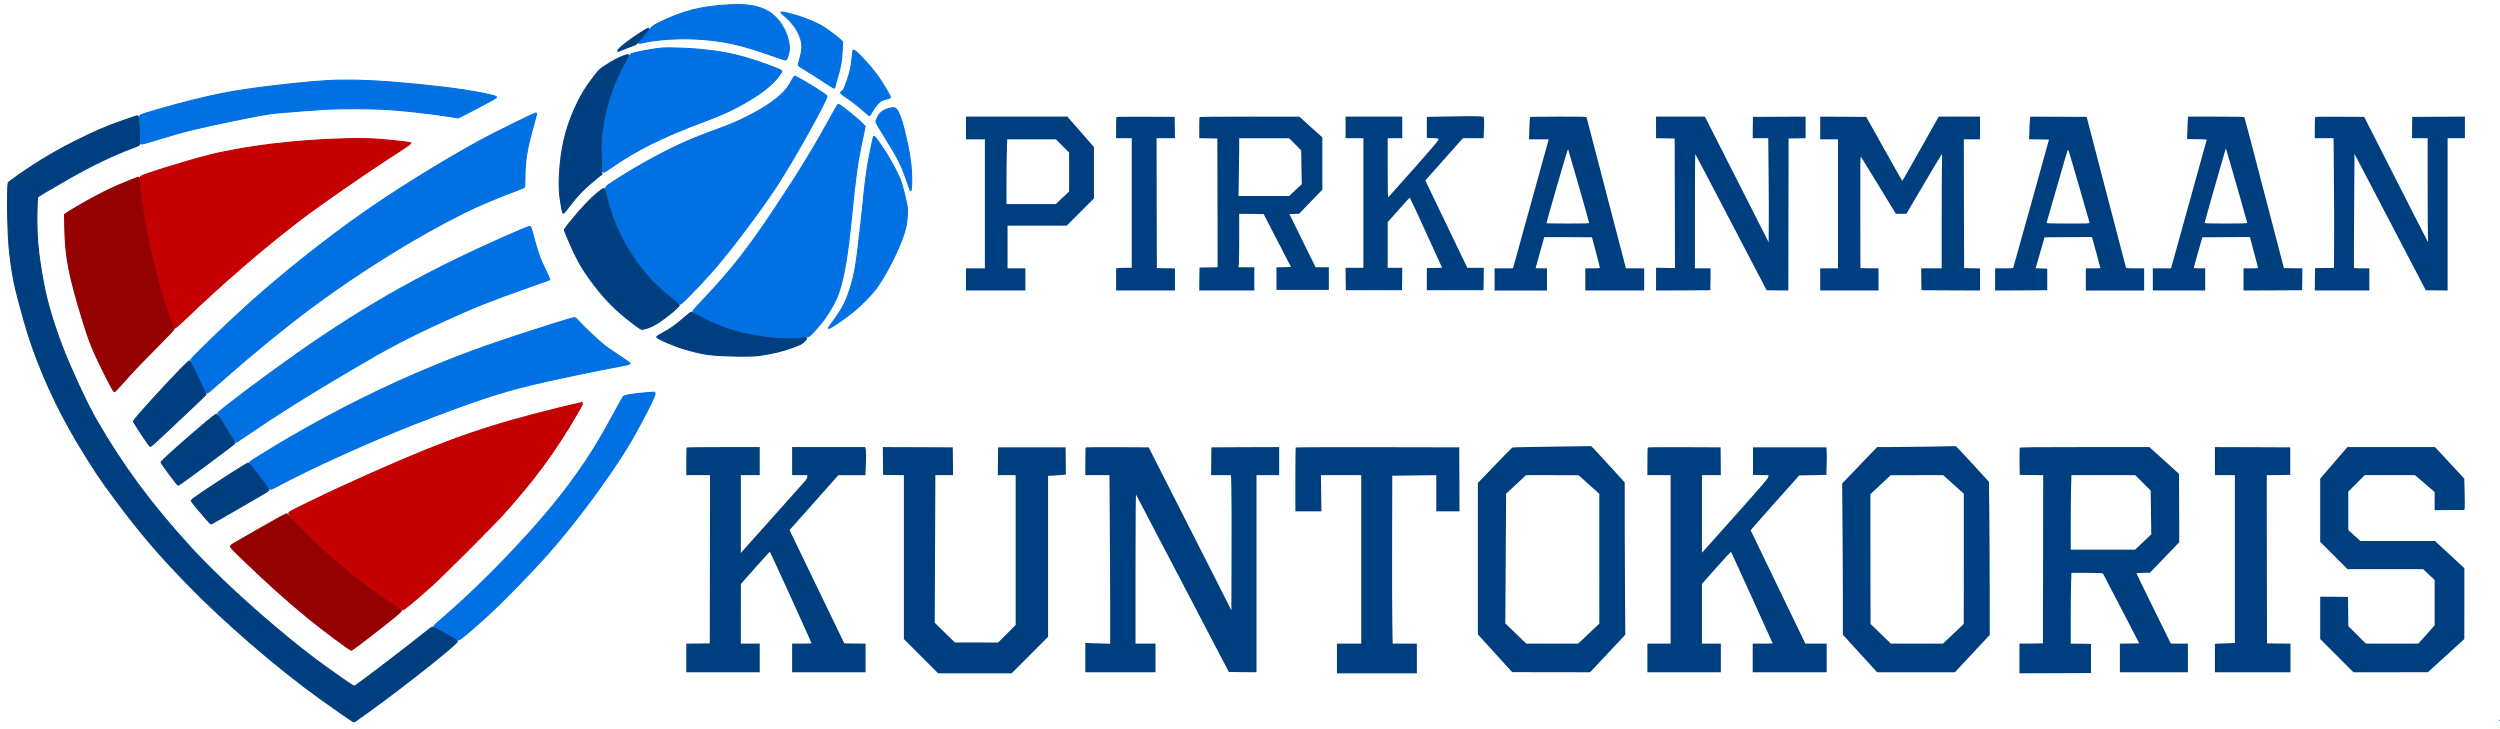
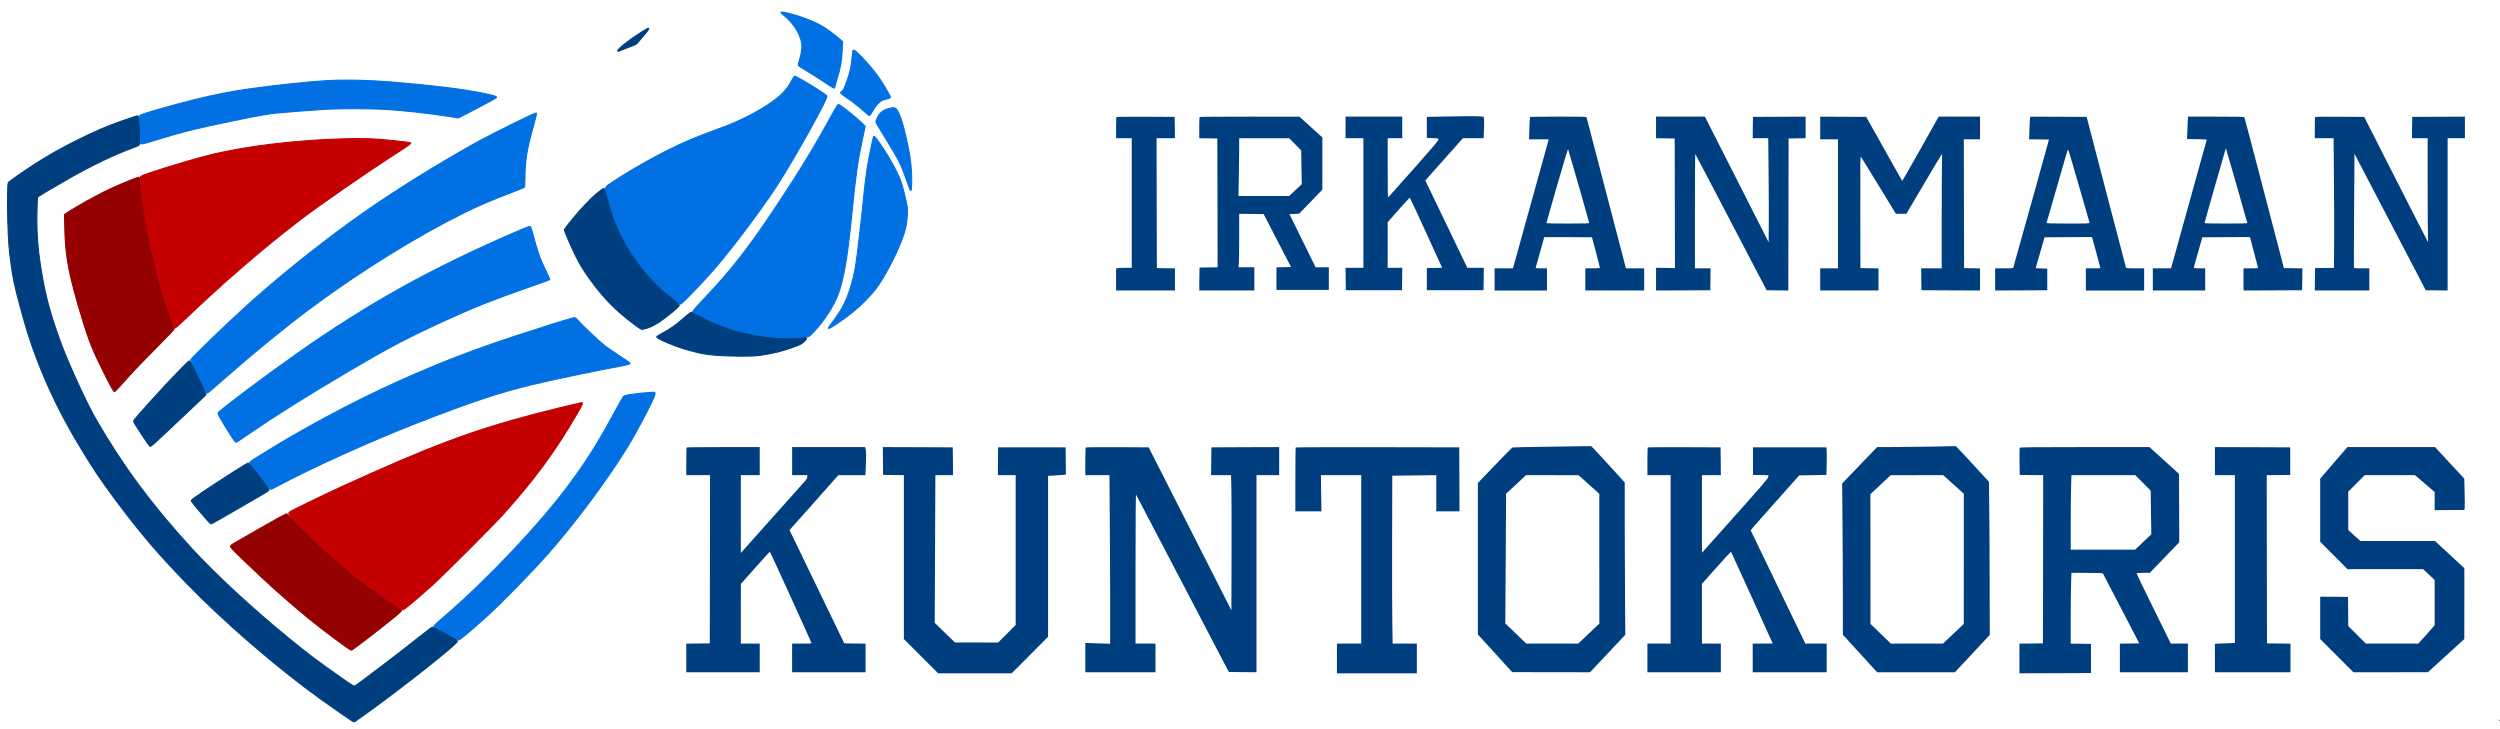
<svg xmlns="http://www.w3.org/2000/svg" style="stroke-width: 0px;" width="4630" height="1350" viewBox="0 0 4630 1350" preserveAspectRatio="xMidYMid meet">
  <g transform="translate(0,1335) scale(0.1,-0.1)" fill="#003f7f" stroke="none">
    <path d="M26660 11190 l-235 -5 0 -195 0 -195 108 -3 c107 -3 107 -3 107 -28   0 -18 -113 -151 -456 -537 -251 -282 -463 -519 -470 -527 -12 -12 -14 71 -14   538 l0 552 135 0 135 0 0 200 0 200 -525 0 -525 0 0 -200 0 -200 165 0 165 0   0 -1200 0 -1200 -165 0 -165 0 2 -207 3 -208 520 0 520 0 3 208 2 207 -135 0   -135 0 0 423 0 422 201 228 c111 125 204 227 208 227 4 0 141 -292 303 -650   l296 -649 -142 -3 -141 -3 0 -205 0 -205 525 0 525 0 3 208 2 207 -152 0 -153   0 -372 773 c-205 424 -380 789 -389 809 l-17 36 348 391 348 391 192 0 192 0   6 155 c4 85 4 174 1 199 l-6 43 -67 7 c-70 6 -365 5 -751 -4z" />
-     <path d="M17890 10980 l0 -210 175 0 175 0 0 -1195 0 -1195 -175 0 -175 0 0   -205 0 -205 550 0 550 0 0 205 0 205 -165 0 -165 0 0 395 0 395 548 0 547 0   253 253 252 252 0 475 0 475 -246 283 -246 282 -939 0 -939 0 0 -210z m1787   -332 l123 -123 0 -360 0 -361 -124 -117 -124 -117 -456 0 -456 0 0 398 c0 218   3 488 7 600 l6 202 451 0 451 0 122 -122z" />
    <path d="M20677 11183 c-4 -3 -7 -93 -7 -200 l0 -193 145 0 145 0 0 -1200 0   -1200 -114 0 c-62 0 -128 -3 -145 -6 l-31 -6 0 -204 0 -204 545 0 545 0 0 205   0 205 -167 2 -168 3 -3 1203 -2 1202 170 0 170 0 -2 198 -3 197 -536 3 c-294   1 -539 -1 -542 -5z" />
    <path d="M22217 11183 c-4 -3 -7 -93 -7 -199 l0 -194 168 -2 167 -3 3 -1192 2   -1193 -167 -2 -168 -3 -3 -212 -2 -213 510 0 510 0 0 215 0 215 -146 0 -147 0   7 77 c3 42 6 264 6 495 l0 418 227 -2 226 -3 253 -490 254 -490 -135 -3 -135   -3 0 -209 0 -210 485 0 485 0 0 210 0 210 -123 0 -122 0 -243 493 -242 492 89   3 89 3 216 223 216 224 0 483 0 484 -213 192 -212 192 -921 1 c-506 0 -924 -3   -927 -7z m1770 -505 l111 -113 5 -312 6 -313 -117 -110 -117 -110 -469 0 -469   0 6 353 c4 193 7 434 7 535 l0 182 463 0 462 0 112 -112z" />
    <path d="M28336 11182 c-3 -5 -8 -100 -12 -210 l-7 -202 183 0 182 0 -7 -27   c-9 -38 -611 -2211 -636 -2295 l-20 -68 -169 0 -170 0 0 -205 0 -205 485 0   485 0 0 205 0 205 -105 0 c-58 0 -105 3 -105 8 0 4 36 133 80 287 44 154 80   281 80 283 0 1 199 1 442 0 l441 -3 74 -275 c40 -151 73 -281 73 -287 0 -10   -34 -13 -135 -13 l-135 0 0 -205 0 -205 545 0 545 0 0 205 0 205 -169 0 -169   0 -20 78 c-12 42 -175 667 -362 1387 -187 721 -343 1318 -346 1328 -5 16 -39   17 -524 17 -285 0 -521 -4 -524 -8z m904 -1279 c104 -364 190 -669 190 -678 0   -13 -47 -15 -395 -15 -217 0 -395 3 -395 8 -1 4 88 317 197 695 134 468 200   683 205 670 4 -10 93 -316 198 -680z" />
    <path d="M30670 10990 l0 -200 173 -2 172 -3 3 -1200 2 -1200 -175 3 -175 3 0   -210 0 -211 503 2 502 3 3 203 2 202 -145 0 -145 0 0 1062 c0 584 3 1058 7   1054 4 -3 303 -572 664 -1264 l657 -1257 201 -3 201 -2 2 1407 3 1408 158 3   157 3 0 199 0 200 -487 -2 -488 -3 -3 -197 -2 -198 144 0 144 0 6 -612 c4   -337 6 -770 4 -963 l-3 -350 -590 1162 -590 1163 -452 0 -453 0 0 -200z" />
    <path d="M33710 10980 l0 -210 165 0 165 0 0 -1195 0 -1195 -165 0 -165 0 0   -205 0 -205 540 0 540 0 0 205 0 205 -167 2 -168 3 -2 1040 c-2 931 -1 1038   13 1020 8 -11 157 -253 330 -537 l316 -518 96 0 97 0 318 538 c174 296 324   547 333 558 14 17 15 6 10 -135 -3 -85 -6 -563 -6 -1063 l0 -908 -190 0 -190   0 2 -202 3 -203 543 -3 542 -2 0 205 0 204 -147 3 -148 3 -3 1193 -2 1192 150   0 150 0 0 210 0 210 -382 0 -383 0 -335 -595 c-184 -327 -337 -595 -340 -595   -3 1 -154 267 -336 593 l-332 592 -426 3 -426 2 0 -210z" />
    <path d="M37596 11158 c-3 -18 -8 -113 -11 -210 l-6 -178 184 -2 184 -3 -326   -1175 c-180 -646 -330 -1183 -334 -1192 -6 -16 -23 -18 -172 -18 l-165 0 0   -205 0 -205 483 2 482 3 0 200 0 200 -107 3 c-60 1 -108 4 -108 5 0 1 38 130   83 287 l82 285 438 3 437 2 10 -22 c5 -13 39 -135 75 -273 36 -137 68 -258 71   -267 5 -17 -6 -18 -130 -18 l-136 0 0 -205 0 -205 540 0 540 0 0 205 0 205   -165 0 c-141 0 -167 2 -172 16 -3 8 -168 639 -367 1402 l-361 1387 -522 3   -522 2 -5 -32z m903 -1240 c107 -370 196 -681 199 -690 4 -17 -20 -18 -398   -18 -317 0 -401 3 -398 13 3 6 92 317 199 690 106 372 196 677 199 677 3 0 93   -303 199 -672z" />
    <path d="M40516 11078 c-3 -62 -7 -156 -8 -208 l-3 -95 183 -3 c168 -2 183 -4   178 -20 -3 -9 -147 -530 -321 -1157 -174 -627 -321 -1157 -327 -1177 l-11 -38   -169 0 -168 0 0 -205 0 -205 485 0 485 0 0 205 0 205 -105 0 c-77 0 -105 3   -105 13 0 6 35 136 79 287 l78 275 441 3 441 2 10 -37 c84 -312 141 -529 141   -535 0 -5 -61 -8 -135 -8 l-135 0 0 -205 0 -205 543 2 542 3 3 202 2 203 -171   2 -171 3 -363 1391 c-199 765 -365 1397 -369 1403 -5 8 -153 11 -526 11 l-518   0 -6 -112z m908 -1165 c108 -375 196 -687 196 -692 0 -8 -123 -11 -395 -11   -340 0 -395 2 -395 15 0 8 86 313 190 677 223 774 201 700 205 696 1 -2 91   -310 199 -685z" />
    <path d="M42877 11183 c-4 -3 -7 -93 -7 -200 l0 -193 174 0 174 0 6 -722 c4   -398 6 -938 4 -1201 l-3 -478 -175 -2 -175 -2 -3 -207 -2 -208 505 0 505 0 0   205 0 205 -140 0 c-104 0 -142 3 -145 13 -2 6 -1 484 3 1060 l7 1048 660   -1263 660 -1263 203 -3 202 -2 0 1410 0 1410 160 0 160 0 0 200 0 200 -487 -2   -488 -3 -3 -197 -2 -198 145 0 145 0 0 -877 c0 -483 3 -916 6 -963 4 -49 3   -82 -2 -77 -5 4 -272 526 -594 1160 l-585 1152 -451 3 c-248 1 -454 -1 -457   -5z" />
    <path d="M28740 5078 c-393 -5 -722 -12 -731 -16 -8 -4 -156 -153 -327 -332   l-312 -325 0 -1403 0 -1402 203 -222 c111 -122 254 -279 317 -349 l115 -127   722 -1 721 -1 327 348 326 347 -5 635 c-3 349 -6 984 -6 1410 l0 775 -301 330   c-290 318 -318 347 -329 343 -3 -1 -327 -5 -720 -10z m687 -701 l192 -172 0   -1201 1 -1202 -196 -186 -196 -186 -482 0 -481 1 -193 187 -194 187 8 1201 7   1201 184 171 184 172 487 0 487 -1 192 -172z" />
    <path d="M35785 5079 c-231 -3 -555 -7 -720 -8 l-301 -1 -324 -337 -323 -337   6 -750 c4 -412 7 -1042 7 -1400 l0 -651 317 -348 317 -347 721 0 720 0 323   346 322 345 -1 952 c-1 524 -5 1162 -8 1418 l-6 466 -303 331 c-167 183 -308   331 -315 330 -7 -1 -201 -5 -432 -9z m394 -701 l191 -172 0 -1205 -1 -1206   -192 -182 -192 -182 -482 -1 -483 0 -189 182 -189 183 -1 1201 -1 1202 188   176 187 175 486 1 487 0 191 -172z" />
    <path d="M12717 5063 c-4 -3 -7 -120 -7 -260 l0 -253 220 0 220 0 -2 -1557 -3   -1558 -217 -3 -218 -2 0 -265 0 -265 680 0 680 0 0 265 0 265 -175 0 -175 0 0   553 1 552 266 300 c146 165 268 299 271 298 6 -2 772 -1684 772 -1695 0 -5   -81 -8 -180 -8 l-180 0 0 -265 0 -265 680 0 680 0 0 265 0 265 -197 2 -197 3   -507 1049 -507 1049 452 508 451 508 251 0 251 1 6 137 c10 194 9 328 -3 357   l-10 26 -675 0 -675 0 0 -260 0 -260 140 0 140 0 0 -32 c0 -27 -15 -49 -78   -118 -42 -47 -319 -357 -614 -688 l-538 -603 0 721 0 720 175 0 175 0 0 260 0   260 -673 0 c-371 0 -677 -3 -680 -7z" />
    <path d="M16352 4813 l3 -258 193 -3 192 -2 0 -1518 0 -1517 318 -318 317   -317 680 0 680 0 338 338 337 338 0 1490 0 1491 123 7 c67 4 141 9 165 12 l42   6 -2 252 -3 251 -625 0 -625 0 -3 -257 -2 -258 165 0 165 0 0 -1387 0 -1388   -162 -162 -163 -163 -400 1 -400 0 -187 182 -187 182 6 1368 6 1367 164 0 163   0 -2 258 -3 257 -648 3 -647 2 2 -257z" />
    <path d="M20107 5063 c-4 -3 -7 -120 -7 -260 l0 -253 223 0 224 0 6 -827 c4   -454 7 -1157 7 -1561 l0 -734 -230 7 -230 8 0 -272 0 -271 650 0 650 0 0 265   0 265 -185 0 -185 0 0 1388 c1 1072 3 1382 12 1367 7 -11 396 -753 864 -1650   l852 -1630 256 -3 256 -2 0 1825 0 1825 210 0 210 0 0 260 0 260 -627 -2 -628   -3 -3 -257 -2 -258 184 0 184 0 6 -202 c4 -112 6 -675 4 -1251 l-3 -1049 -766   1509 -766 1508 -580 3 c-319 1 -583 -1 -586 -5z" />
    <path d="M23997 5063 c-4 -3 -7 -271 -7 -595 l0 -588 241 0 242 0 -5 335 -4   335 373 0 373 0 0 -1560 0 -1560 -225 0 -225 0 0 -275 0 -275 740 0 740 0 0   275 0 275 -224 0 -224 0 -6 363 c-4 199 -6 899 -4 1555 l3 1192 408 5 407 5 0   -335 0 -335 215 0 215 0 -2 593 -3 592 -1511 3 c-831 1 -1514 -1 -1517 -5z" />
    <path d="M30517 5063 c-4 -3 -7 -120 -7 -260 l0 -253 215 0 215 0 0 -1560 0   -1560 -215 0 -215 0 0 -265 0 -265 680 0 680 0 0 265 0 265 -175 0 -175 0 0   553 0 553 267 302 c176 200 269 298 274 289 12 -20 769 -1688 769 -1693 0 -2   -83 -4 -185 -4 l-185 0 0 -265 0 -265 685 0 685 0 0 265 0 265 -198 0 -197 0   -505 1046 c-278 575 -506 1048 -507 1052 -2 4 200 234 448 512 l450 505 252 5   252 5 5 190 c3 105 3 219 0 255 l-5 65 -680 0 -680 0 0 -255 0 -255 143 -3   142 -3 0 -29 c0 -25 -94 -134 -586 -687 -323 -362 -599 -671 -615 -688 l-29   -30 0 718 0 717 175 0 175 0 -2 258 -3 257 -671 3 c-369 1 -674 -1 -677 -5z" />
    <path d="M37405 5057 c-3 -7 -4 -123 -3 -257 l3 -245 218 -3 217 -2 -2 -1558   -3 -1557 -217 -3 -218 -2 0 -275 0 -275 663 2 662 3 0 270 0 270 -187 3 -188   2 0 474 c0 260 3 555 7 654 l6 182 288 0 c216 0 290 -3 296 -12 4 -7 157 -301   340 -653 l332 -640 -180 -3 -179 -2 0 -265 0 -265 630 0 630 0 0 265 0 265   -158 0 -158 0 -317 643 c-174 354 -317 649 -317 655 0 9 37 12 123 13 l122 1   273 283 272 283 -2 633 -3 633 -274 248 -274 248 -1199 0 c-959 0 -1200 -3   -1203 -13z m2283 -650 l143 -143 5 -405 6 -404 -150 -142 -150 -143 -596 0   -596 0 0 493 c0 272 3 582 7 690 l6 197 591 0 591 0 143 -143z" />
    <path d="M41020 4810 l0 -260 185 0 185 0 0 -1554 0 -1554 -185 -7 -185 -7 0   -264 0 -264 700 0 700 0 0 265 0 265 -217 2 -218 3 -3 1557 -2 1558 217 2 218   3 0 255 0 255 -697 3 -698 2 0 -260z" />
    <path d="M43222 4778 l-252 -293 0 -585 0 -585 253 -253 252 -252 700 0 700 0   108 -101 107 -101 0 -418 0 -418 -37 -44 c-21 -25 -89 -102 -152 -172 l-115   -126 -485 0 -486 0 -162 163 -163 162 -2 270 -3 270 -257 3 -258 2 0 -392 0   -393 308 -308 307 -307 690 0 690 1 337 307 337 307 1 656 0 656 -272 252   -272 251 -690 0 -691 0 -113 102 -112 102 0 355 0 356 153 153 152 152 465 0   465 0 183 -156 182 -157 0 -167 0 -168 275 2 274 1 7 39 c3 21 3 152 -1 291   l-7 252 -271 291 -271 292 -811 0 -811 0 -252 -292z" />
    <path d="M46285 10 c-3 -5 -1 -10 4 -10 6 0 11 5 11 10 0 6 -2 10 -4 10 -3 0   -8 -4 -11 -10z" />
  </g>
  <g id="layer03_svg_1" transform="matrix(0.1,0,0,-0.1,-88.86,1424.254)" style="stroke:#0070e3">
-     <path id="layer03_svg_2" d="m 14390,14153 c -511,-27 -841,-110 -1276,-320 -117,-56 -124,-61 -219,-163 -108,-117 -175,-200 -175,-220 0,-14 12,-12 135,14 220,47 602,71 908,56 507,-26 854,-102 1465,-322 107,-38 201,-68 210,-66 23,4 40,43 59,133 15,66 15,88 5,161 -39,267 -213,524 -428,629 -179,87 -373,115 -684,98 z" style="fill:#0070e3;stroke-width:20" />
    <path id="layer03_svg_3" d="m 15352,14010 c 2,-6 37,-38 78,-73 187,-156 310,-379 310,-558 0,-66 -21,-175 -51,-266 -11,-35 -18,-71 -14,-80 3,-10 61,-49 128,-88 67,-38 211,-130 320,-202 109,-73 204,-133 212,-133 8,0 15,8 15,19 0,10 22,90 49,178 59,190 80,318 88,516 l 6,147 -41,39 c -76,72 -296,231 -382,275 -164,85 -389,167 -577,212 -112,26 -147,30 -141,14 z" style="fill:#0070e3;stroke-width:20" />
-     <path id="layer03_svg_4" d="m 13165,13354 c -159,-12 -520,-79 -582,-107 -41,-18 -203,-306 -289,-514 -81,-194 -166,-473 -208,-683 -47,-236 -59,-388 -52,-670 7,-275 11,-319 32,-327 8,-3 58,26 111,64 471,335 974,586 1753,876 297,111 447,177 655,289 378,204 617,389 749,581 32,46 37,59 27,71 -16,19 -213,96 -421,166 -416,139 -685,194 -1155,235 -172,15 -528,26 -620,19 z" style="fill:#0070e3;stroke-width:20" />
    <path id="layer03_svg_5" d="m 16685,13308 c -2,-7 -9,-65 -15,-128 -19,-184 -37,-269 -89,-417 -58,-167 -72,-195 -106,-217 -34,-22 -27,-31 85,-106 120,-81 252,-185 343,-270 42,-39 83,-70 90,-67 8,3 35,44 62,92 31,55 69,105 106,139 55,52 64,56 184,84 16,4 31,15 33,23 4,20 -140,265 -226,384 -94,130 -165,214 -292,348 -115,120 -166,160 -175,135 z" style="fill:#0070e3;stroke-width:20" />
    <path id="layer03_svg_6" d="m 15555,12758 c -88,-175 -205,-294 -446,-456 -224,-150 -569,-321 -850,-422 -509,-182 -794,-306 -1212,-527 -294,-155 -651,-368 -872,-520 -87,-60 -88,-64 -40,-255 133,-529 347,-953 689,-1368 89,-108 294,-312 412,-412 103,-87 241,-188 256,-188 23,0 369,358 600,620 321,365 878,1104 1180,1565 304,463 951,1621 932,1668 -13,35 -555,367 -598,367 -8,0 -31,-32 -51,-72 z" style="fill:#0070e3;stroke-width:20" />
    <path id="layer03_svg_7" d="m 6930,12749 c -351,-21 -985,-89 -1440,-155 -343,-49 -602,-100 -1007,-199 -384,-94 -970,-262 -1002,-288 -19,-16 -6,-505 14,-526 12,-12 49,-4 262,62 524,162 794,229 1468,366 506,103 620,123 790,140 144,15 720,59 925,71 223,12 752,12 1025,0 321,-15 870,-75 1251,-136 l 161,-26 354,183 c 226,117 354,189 354,199 0,20 -39,32 -266,79 -357,73 -982,150 -1679,205 -441,36 -883,45 -1210,25 z" style="fill:#0070e3;stroke-width:20" />
    <path id="layer03_svg_8" d="m 16329,12178 c -349,-640 -630,-1102 -1080,-1778 -516,-775 -828,-1172 -1358,-1728 -101,-105 -181,-198 -178,-205 7,-17 288,-165 417,-220 298,-126 703,-225 1054,-258 135,-12 529,-7 636,10 52,8 58,12 143,101 187,195 374,485 451,698 103,288 171,680 246,1432 79,789 106,979 201,1434 l 51,238 -29,30 c -98,105 -436,378 -467,378 -9,0 -44,-53 -87,-132 z" style="fill:#0070e3;stroke-width:20" />
    <path id="layer03_svg_9" d="m 17344,12231 c -107,-31 -165,-78 -208,-171 -14,-30 -26,-61 -26,-69 0,-18 37,-83 200,-346 222,-358 278,-472 375,-760 33,-99 65,-179 70,-178 17,4 24,199 14,365 -11,188 -43,384 -105,648 -55,231 -84,330 -129,426 -49,107 -74,118 -191,85 z" style="fill:#0070e3;stroke-width:20" />
    <path id="layer03_svg_10" d="M 10440,11976 C 9914,11719 9688,11598 9210,11317 8397,10838 7723,10394 7090,9919 6514,9487 5926,9005 5443,8568 5069,8230 4420,7601 4420,7578 c 0,-43 272,-603 298,-613 18,-7 14,-10 309,250 543,480 1150,976 1643,1342 900,667 1941,1313 2825,1750 249,123 508,233 875,373 118,45 221,87 228,92 8,7 12,48 12,137 0,355 34,564 165,1028 30,107 53,199 50,204 -4,5 -12,9 -18,8 -7,0 -172,-78 -367,-173 z" style="fill:#0070e3;stroke-width:20" />
    <path id="layer03_svg_11" d="m 17066,11711 c -10,-15 -91,-416 -115,-566 -24,-154 -57,-418 -66,-530 -11,-142 -85,-803 -116,-1045 -37,-287 -58,-398 -109,-580 -85,-301 -164,-459 -350,-707 -44,-58 -80,-110 -80,-115 0,-20 35,-3 156,78 224,150 364,263 514,414 157,157 228,246 325,404 192,315 369,698 430,932 33,127 50,335 35,423 -18,107 -78,349 -110,446 -55,165 -228,481 -389,709 -97,139 -113,157 -125,137 z" style="fill:#0070e3;stroke-width:20" />
    <path id="layer03_svg_12" d="M 10445,9949 C 8866,9265 7731,8635 6405,7705 5819,7294 4942,6635 4926,6594 c -7,-17 70,-152 217,-384 98,-154 108,-165 134,-152 11,6 116,77 234,158 489,336 1065,698 1852,1162 699,413 1060,603 1732,912 552,254 893,390 1590,635 408,143 385,135 385,146 0,5 -32,75 -71,155 -119,248 -152,343 -250,714 -25,94 -34,110 -58,109 -9,0 -119,-45 -246,-100 z" style="fill:#0070e3;stroke-width:20" />
    <path id="layer03_svg_13" d="M 11145,8249 C 10120,7926 9574,7733 8905,7457 8016,7090 7152,6661 6265,6147 c -236,-136 -720,-433 -740,-453 -18,-19 -13,-30 63,-134 139,-190 296,-380 313,-380 10,0 65,25 121,56 563,308 1732,838 2543,1154 1055,411 1579,586 2184,730 407,97 1154,253 1672,350 63,12 122,26 130,31 19,13 6,22 -206,162 -94,62 -206,139 -250,172 -89,67 -437,395 -503,474 -33,39 -50,51 -70,50 -15,0 -184,-50 -377,-110 z" style="fill:#0070e3;stroke-width:20" />
    <path id="layer03_svg_14" d="m 12860,6969 c -74,-4 -197,-18 -272,-30 -110,-17 -140,-25 -156,-43 -10,-11 -71,-119 -136,-239 -316,-588 -528,-928 -860,-1377 -548,-743 -1533,-1783 -2346,-2479 -85,-73 -158,-139 -162,-145 -4,-7 -4,-17 0,-23 12,-20 430,-243 454,-243 24,0 209,154 518,433 273,246 832,818 1136,1162 424,481 915,1124 1279,1675 185,279 267,417 443,743 181,336 278,543 261,563 -6,8 -14,13 -18,13 -3,-1 -67,-6 -141,-10 z" style="fill:#0070e3;stroke-width:20" />
  </g>
  <g id="layer04_svg_1" transform="matrix(0.1,0,0,-0.1,-88.86,1424.254)" style="stroke:#003f7f">
    <path id="layer04_svg_2" d="m 12754,13639 c -193,-121 -424,-303 -424,-334 0,-8 2,-15 5,-15 2,0 64,24 137,54 73,29 149,58 168,65 24,7 50,30 80,68 25,32 78,95 118,141 64,74 79,102 53,102 -5,0 -66,-36 -137,-81 z" style="fill:#003f7f;stroke-width:20" />
-     <path id="layer04_svg_3" d="m 12480,13223 c -142,-51 -230,-97 -398,-206 -78,-52 -104,-76 -171,-162 -176,-226 -278,-395 -385,-637 -170,-387 -252,-745 -277,-1212 -12,-227 -6,-337 33,-566 20,-123 31,-155 49,-144 5,3 44,51 86,106 170,225 310,368 538,550 l 80,64 -1,69 c 0,39 -4,165 -9,280 -8,225 0,357 36,580 65,399 224,842 424,1180 25,42 45,83 45,91 0,14 -22,17 -50,7 z" style="fill:#003f7f;stroke-width:20" />
    <path id="layer04_svg_4" d="m 3170,12011 c -291,-99 -542,-208 -915,-396 -418,-211 -799,-446 -1196,-738 -23,-17 -24,-22 -29,-200 -8,-242 6,-771 25,-994 19,-217 56,-479 95,-673 33,-167 175,-689 254,-943 212,-670 528,-1368 909,-2006 282,-473 437,-706 718,-1081 459,-613 773,-982 1312,-1539 681,-705 1689,-1575 2482,-2143 266,-190 567,-400 594,-414 18,-10 30,-10 45,-2 11,6 135,94 275,196 685,496 1621,1240 1621,1288 0,7 -10,20 -22,27 -75,46 -430,237 -440,237 -7,0 -78,-52 -158,-116 -340,-273 -1184,-917 -1276,-974 -20,-12 -40,0 -255,150 -434,304 -616,441 -974,734 -685,560 -1359,1185 -1801,1666 -746,816 -1269,1521 -1769,2390 -166,287 -492,994 -634,1373 -169,450 -273,807 -340,1167 -96,514 -127,856 -118,1285 6,277 6,280 29,299 28,22 279,171 568,336 407,233 837,439 1170,561 63,23 120,47 126,53 16,15 -3,528 -20,538 -15,10 10,17 -276,-81 z" style="fill:#003f7f;stroke-width:20" />
    <path id="layer04_svg_5" d="m 11970,10683 c -145,-114 -316,-296 -539,-571 -50,-63 -91,-120 -91,-127 0,-19 112,-278 194,-450 81,-168 148,-281 267,-447 257,-360 489,-597 843,-860 108,-81 123,-89 152,-83 69,12 161,48 236,92 143,82 438,321 438,355 0,10 -40,48 -102,95 -315,238 -546,483 -766,813 -221,330 -372,674 -472,1071 -22,89 -43,165 -46,170 -11,18 -31,8 -114,-58 z" style="fill:#003f7f;stroke-width:20" />
    <path id="layer04_svg_6" d="m 13556,8355 c -154,-134 -245,-199 -388,-276 -65,-34 -118,-68 -118,-76 0,-29 324,-170 521,-226 275,-79 361,-96 560,-113 244,-21 688,-24 814,-6 271,40 440,82 641,157 133,49 154,60 199,105 68,68 59,74 -91,61 -255,-23 -510,-9 -813,44 -389,68 -723,184 -1053,365 -70,39 -133,70 -140,69 -7,0 -66,-47 -132,-104 z" style="fill:#003f7f;stroke-width:20" />
    <path id="layer04_svg_7" d="m 4229,7402 c -338,-346 -869,-935 -869,-961 1,-24 293,-465 311,-469 9,-2 123,99 275,244 142,136 370,350 506,477 136,127 249,236 252,242 2,7 -35,90 -83,186 -48,96 -115,234 -149,307 -35,75 -68,132 -76,132 -7,0 -83,-71 -167,-158 z" style="fill:#003f7f;stroke-width:20" />
-     <path id="layer04_svg_8" d="m 4725,6444 c -378,-318 -855,-742 -855,-762 0,-18 298,-419 318,-427 7,-2 230,157 495,355 524,392 557,417 557,429 0,4 -33,59 -73,122 -40,63 -113,180 -162,262 -69,115 -93,147 -109,147 -12,0 -86,-55 -171,-126 z" style="fill:#003f7f;stroke-width:20" />
    <path id="layer04_svg_9" d="m 5230,5514 c -476,-303 -800,-522 -800,-542 0,-10 37,-61 82,-113 45,-52 124,-145 175,-206 52,-62 101,-113 110,-113 8,0 165,87 347,194 182,107 420,244 529,306 138,78 197,117 197,129 0,10 -30,56 -66,102 -37,46 -120,155 -186,242 -65,86 -124,157 -131,157 -6,0 -122,-70 -257,-156 z" style="fill:#003f7f;stroke-width:20" />
  </g>
  <g id="layer05_svg_1" transform="matrix(0.1,0,0,-0.1,-93.303,1424.254)" style="stroke:#950000">
    <path id="layer05_svg_2" d="m 3315,10891 c -231,-92 -406,-174 -617,-286 -199,-106 -452,-253 -523,-303 l -47,-33 5,-252 c 11,-540 76,-876 338,-1729 111,-364 187,-551 381,-938 150,-301 184,-360 202,-360 8,0 61,53 117,118 200,227 326,360 656,693 183,185 333,342 333,349 0,8 -36,117 -79,244 -263,766 -444,1563 -533,2346 -21,190 -28,220 -52,220 -6,0 -87,-31 -181,-69 z" style="fill:#950000;stroke-width:20" />
    <path id="layer05_svg_3" d="m 6108,4660 c -108,-58 -689,-390 -853,-487 -30,-17 -51,-37 -53,-50 -2,-15 56,-77 235,-249 459,-442 801,-748 1220,-1092 261,-213 757,-582 784,-582 16,0 493,366 809,622 69,56 116,102 118,114 2,16 -17,34 -95,85 -615,401 -1178,861 -1730,1416 -161,161 -296,293 -300,293 -4,0 -65,-32 -135,-70 z" style="fill:#950000;stroke-width:20" />
    <path id="layer02_svg_2" d="m 7335,11673 c -928,-23 -1897,-142 -2561,-313 -439,-113 -1208,-353 -1235,-386 -15,-18 -8,-116 26,-372 88,-651 221,-1265 404,-1860 68,-221 189,-565 202,-573 9,-5 72,49 188,160 718,687 1430,1302 2121,1832 367,282 1239,886 1795,1243 230,149 274,180 263,191 -8,8 -98,21 -328,45 -339,35 -526,42 -875,33 z" style="fill:#c40000; stroke-width:20; stroke:#c40000" />
    <path id="layer02_svg_3" d="m 11685,6782 c -99,-20 -611,-145 -810,-198 -1211,-318 -1962,-600 -3640,-1366 -321,-147 -913,-435 -942,-460 -7,-6 -13,-18 -13,-28 0,-22 240,-276 463,-489 394,-375 818,-723 1262,-1036 202,-142 375,-255 390,-255 23,0 254,193 550,459 203,183 1105,1085 1296,1296 585,648 965,1163 1373,1863 120,206 126,226 71,214 z" style="fill:#c40000; stroke-width:20; stroke:#c40000" />
  </g>
</svg>